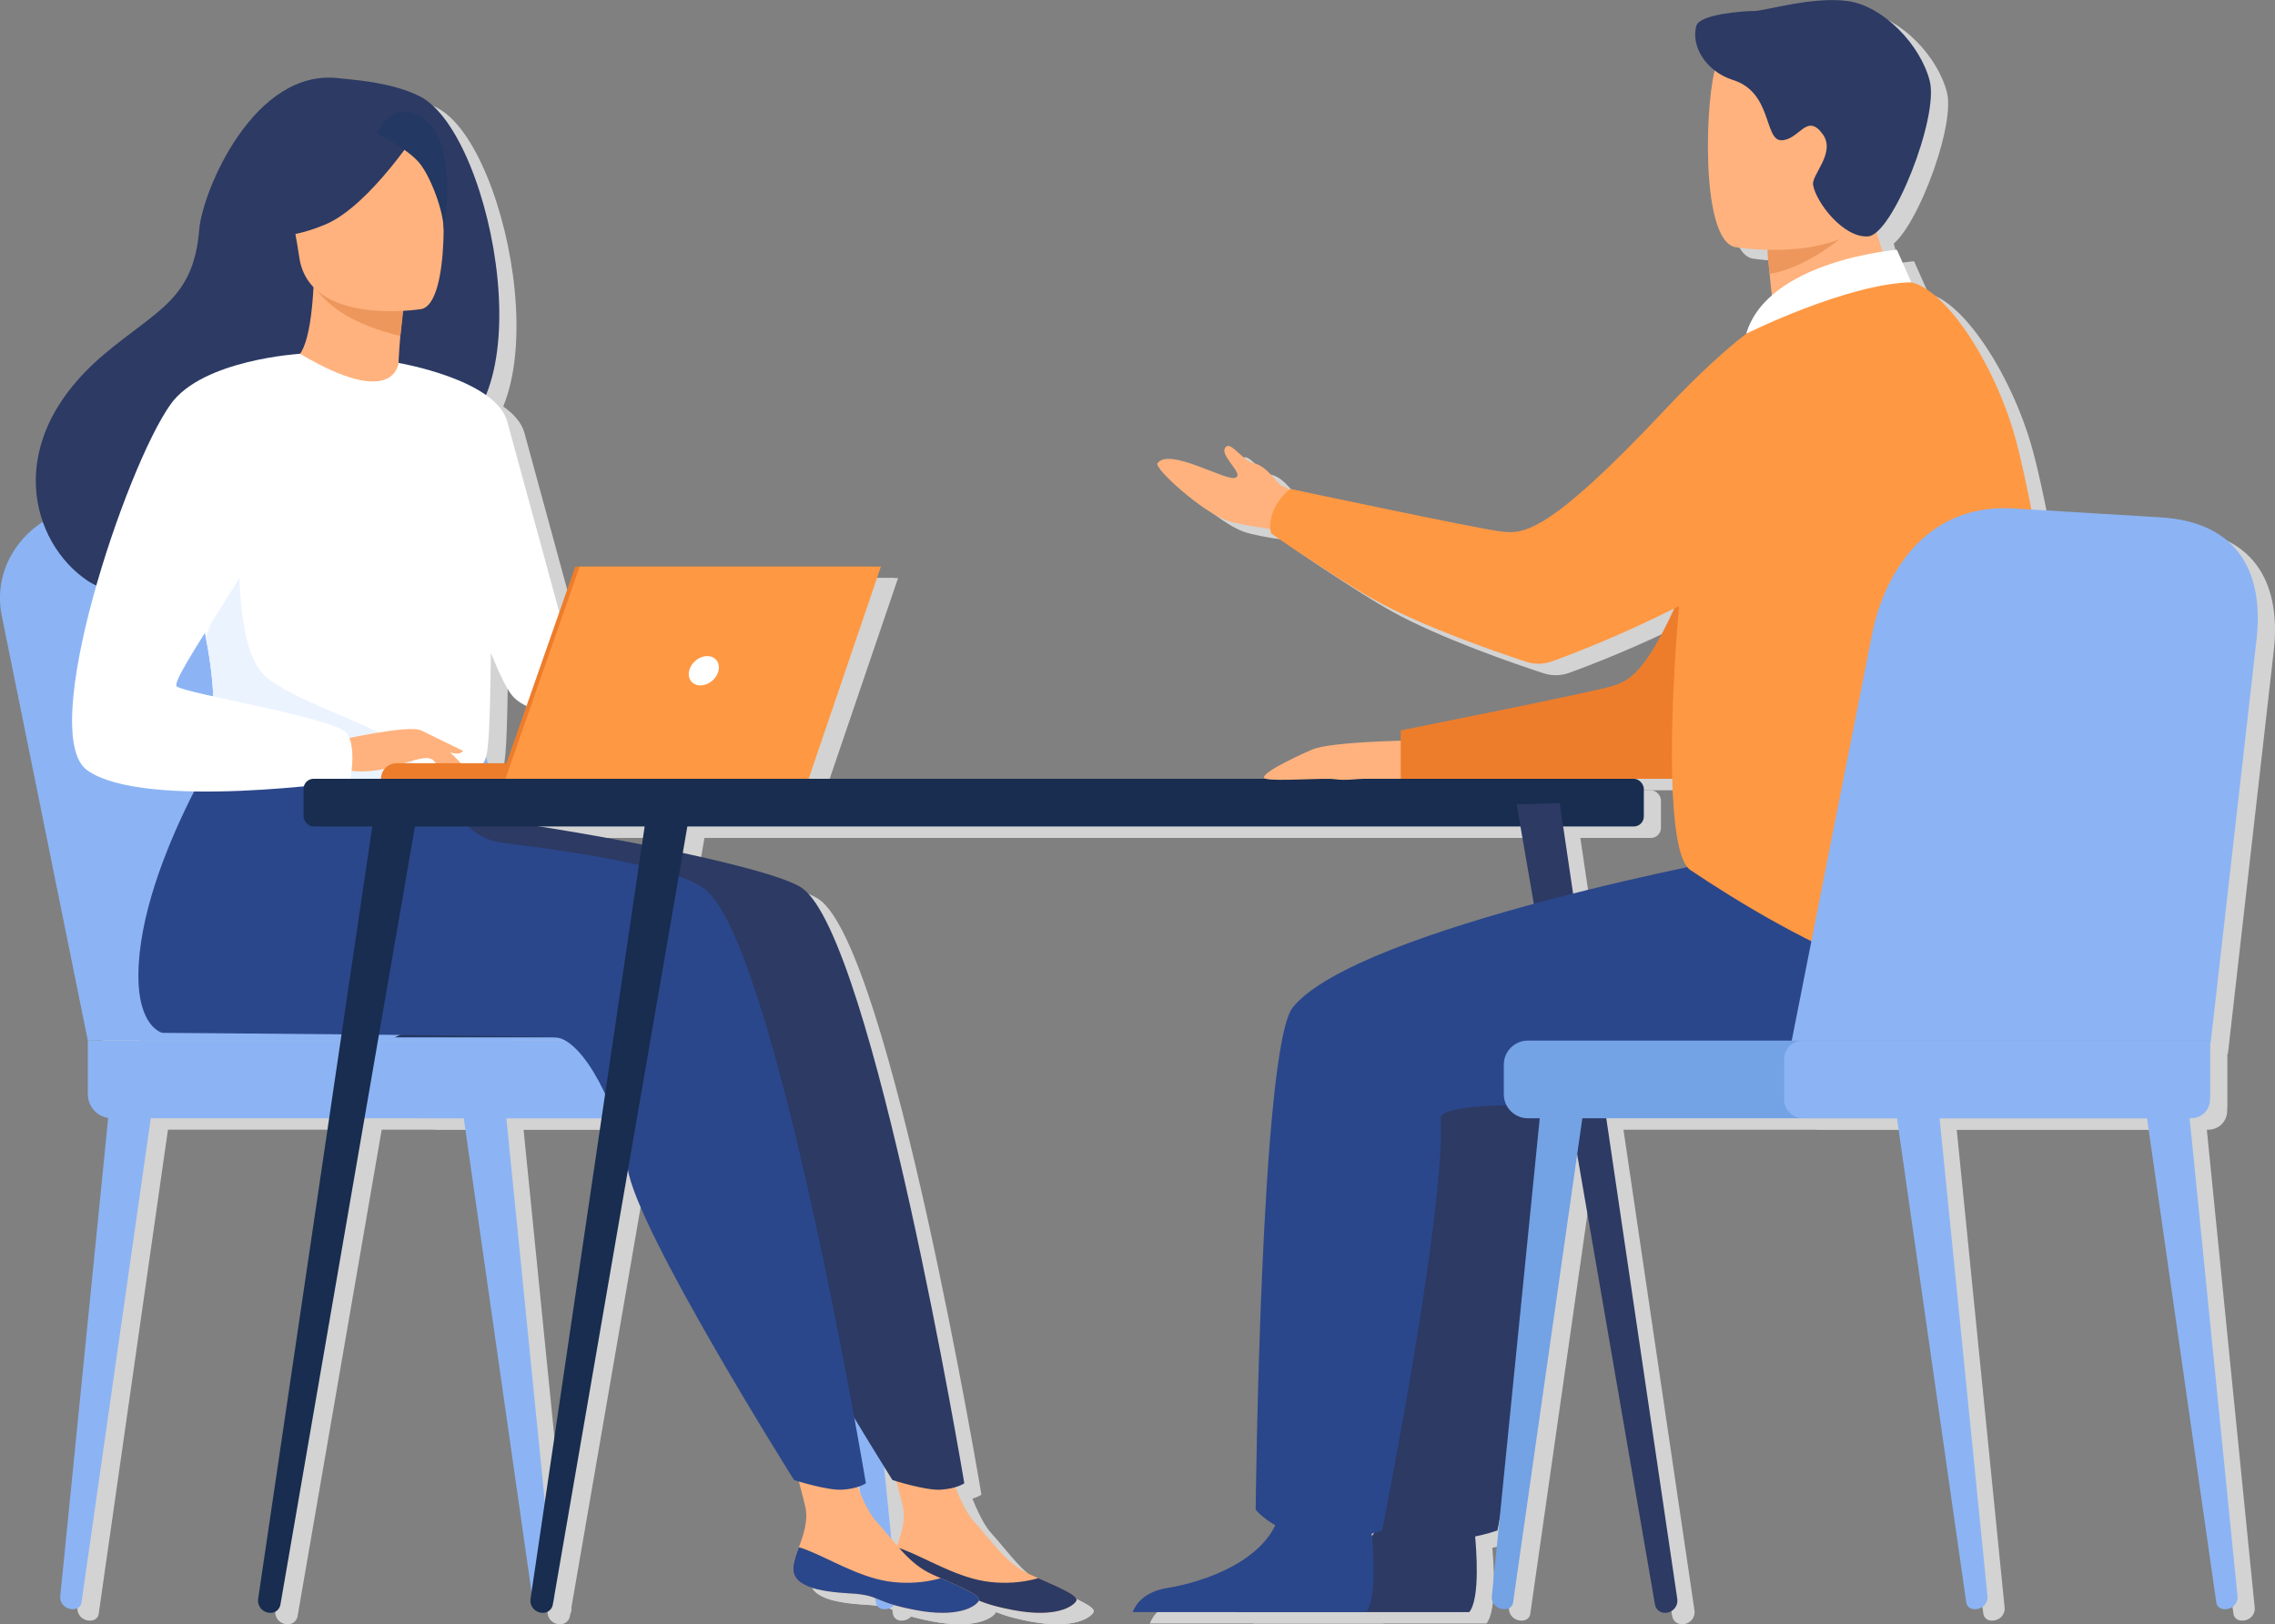
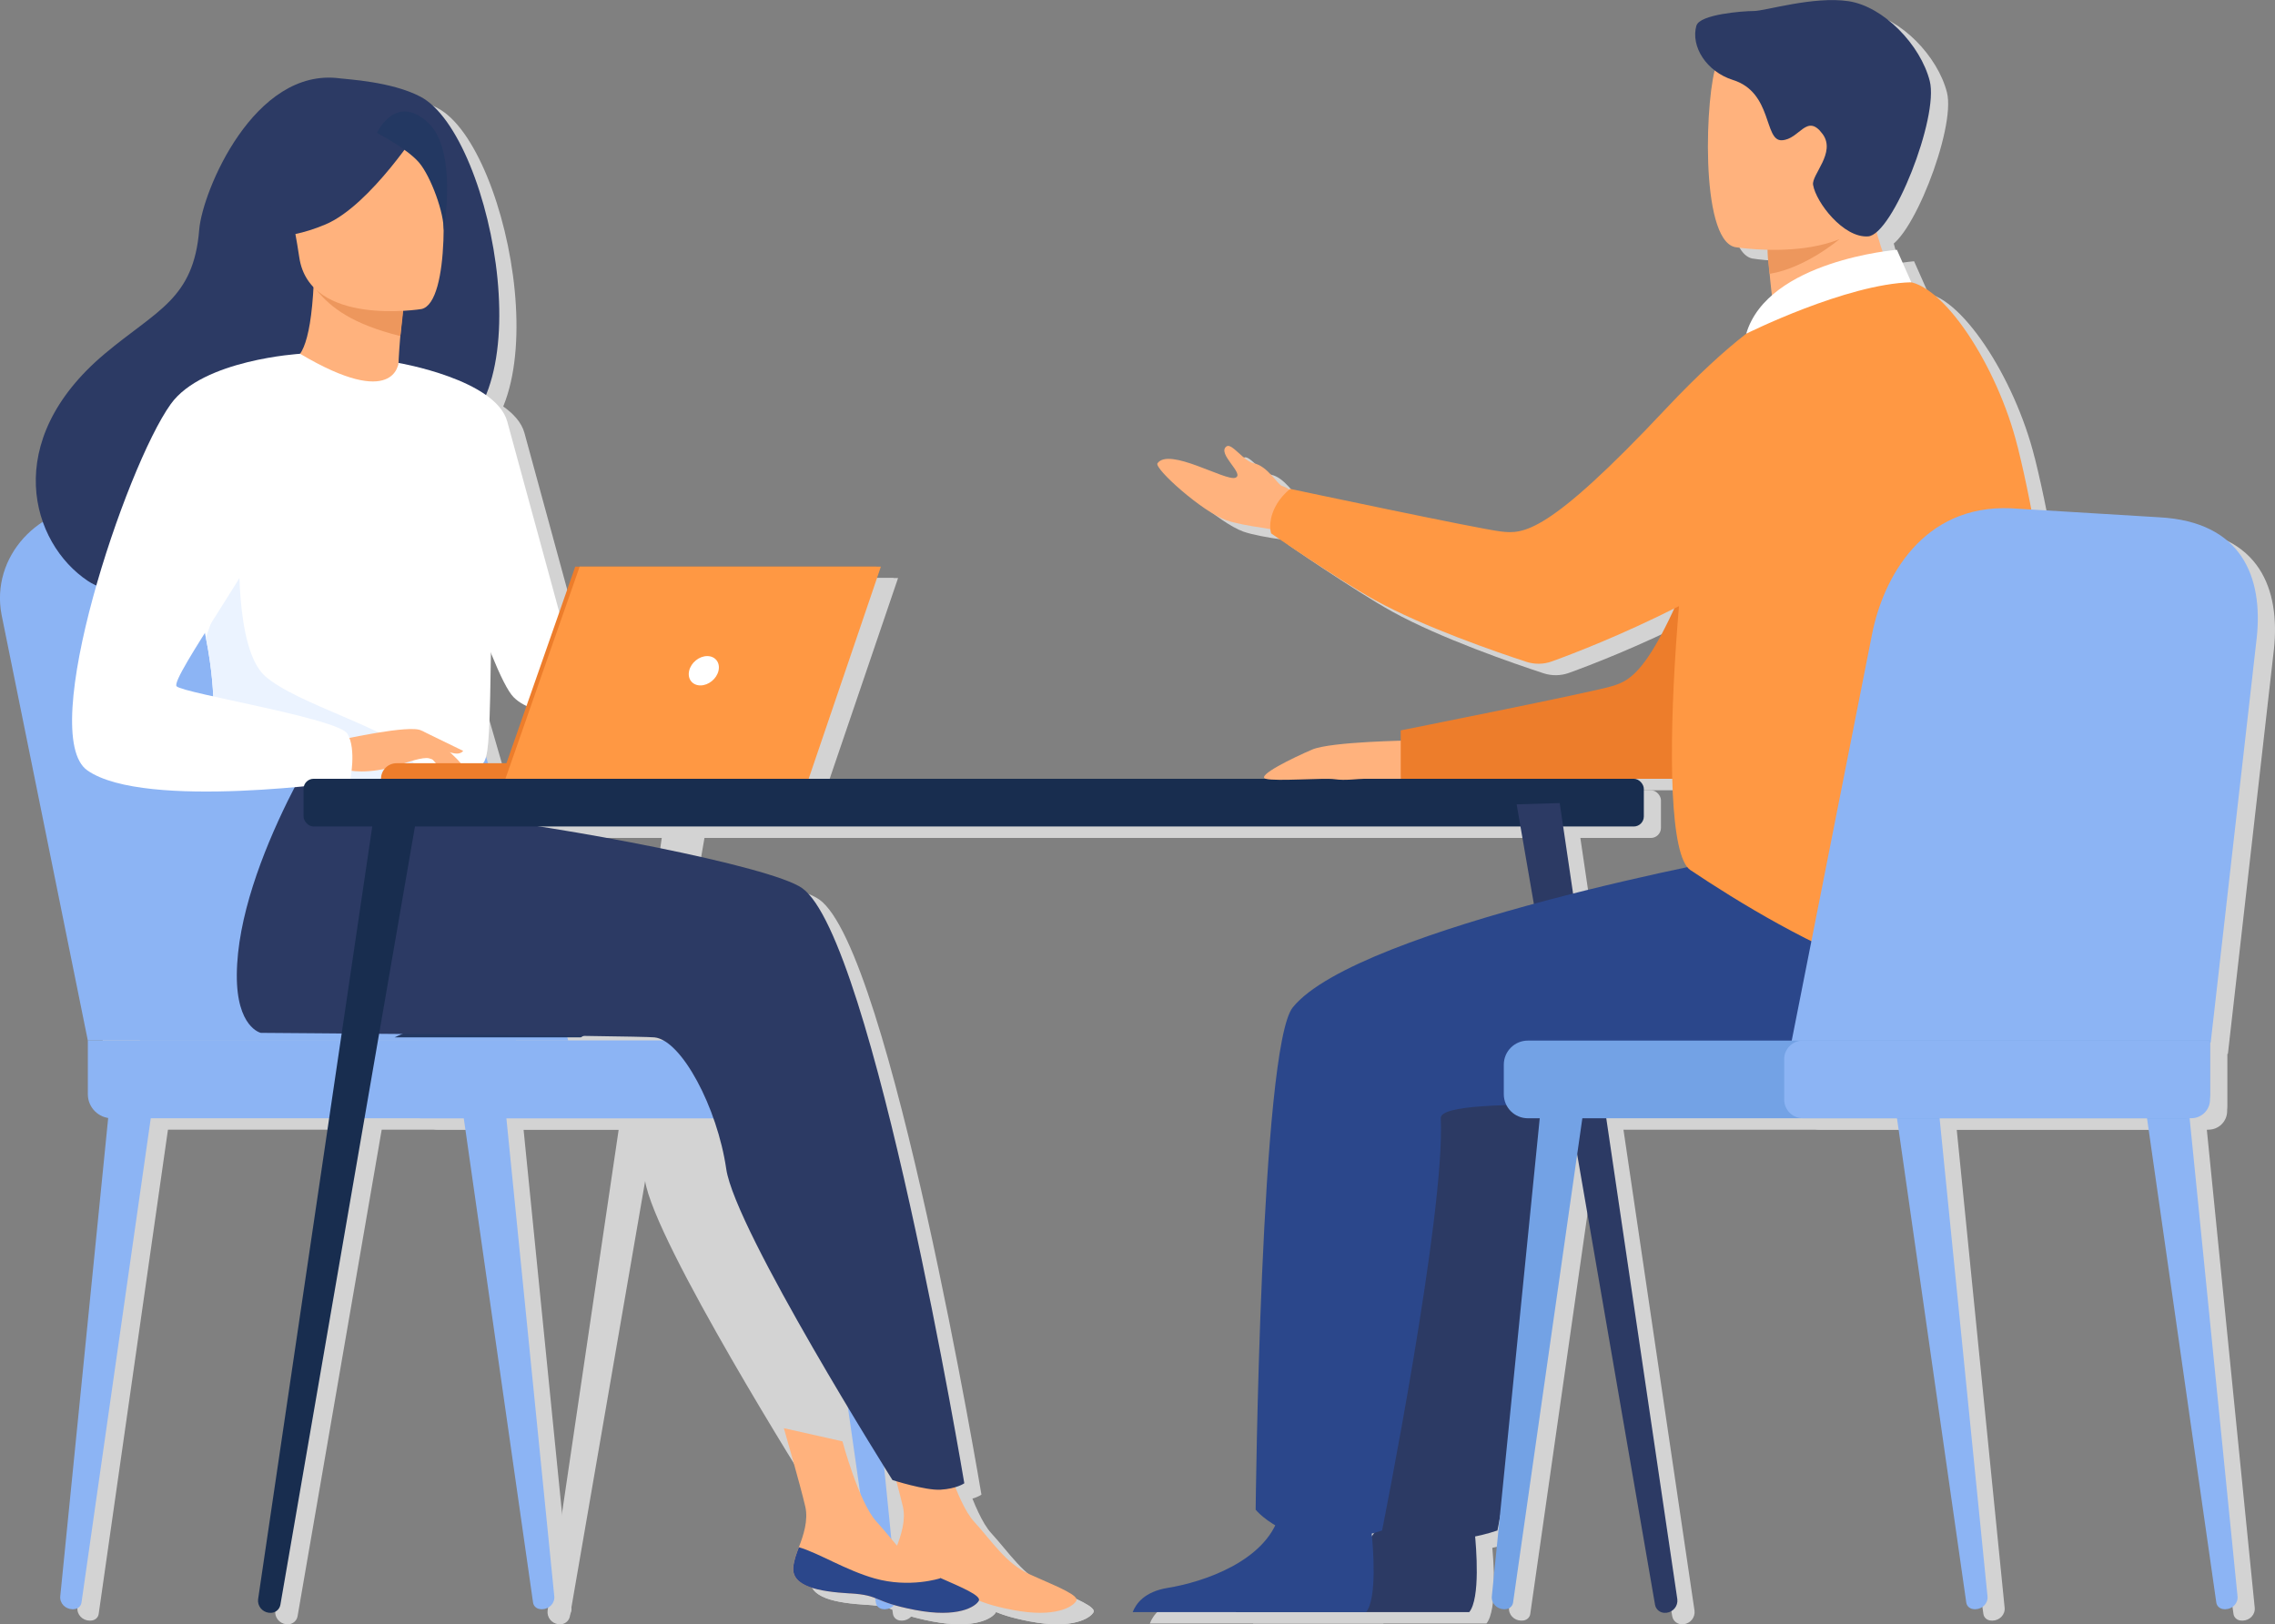
<svg xmlns="http://www.w3.org/2000/svg" id="Layer_2" data-name="Layer 2" viewBox="0 0 361.31 258.02">
  <rect x="0" y="0" width="361.31" height="258.02" fill="#808080" stroke="none" />
  <defs>
    <style>
      .cls-1 {
        fill: #ebf3ff;
      }

      .cls-2 {
        fill: #fff;
      }

      .cls-3 {
        fill: #8cb4f4;
      }

      .cls-4 {
        fill: #73a2e5;
      }

      .cls-5 {
        fill: #ff9843;
      }

      .cls-6 {
        fill: #2c3a64;
      }

      .cls-7 {
        fill: #d3d3d3;
      }

      .cls-8 {
        fill: #ed975d;
      }

      .cls-9 {
        fill: #ed7d2b;
      }

      .cls-10 {
        fill: #ffb27d;
      }

      .cls-11 {
        fill: #233862;
      }

      .cls-12 {
        fill: #2b478b;
      }

      .cls-13 {
        fill: #182d4f;
      }
    </style>
  </defs>
  <g id="Layer_1-2" data-name="Layer 1">
    <g>
      <g>
        <g>
          <path class="cls-7" d="M88.68,257.44h.14c1.16-.02,2.05-.97,1.94-2.06l-7.72-77.06-6.73,.6,11.08,77.47c.09,.61,.64,1.05,1.29,1.04Z" />
          <path class="cls-7" d="M14.38,257.44h-.14c-1.16-.02-2.05-.97-1.94-2.06l7.72-77.06,6.73,.6-11.08,77.47c-.09,.61-.64,1.05-1.29,1.04Z" />
          <path class="cls-7" d="M143.11,257.44h.14c1.16-.02,2.05-.97,1.94-2.06l-7.72-77.06-6.73,.6,11.08,77.47c.09,.61,.64,1.05,1.29,1.04Z" />
          <path class="cls-7" d="M16.68,167.12L2.98,99.48c-1.76-9.16,5.83-17.53,15.68-17.31l26.41,.6c9.11,.21,17.04,6.31,19.57,15.06l20.04,69.28H16.68Z" />
          <path class="cls-7" d="M24.96,167.12L11.27,99.48c-1.76-9.16,5.83-17.53,15.68-17.31l26.41,.6c9.11,.21,17.04,6.31,19.57,15.06l20.04,69.28H24.96Z" />
          <path class="cls-7" d="M20.49,167.12H125c2.11,0,3.82,1.71,3.82,3.82v8.52H20.49c-2.11,0-3.82-1.71-3.82-3.82v-4.7c0-2.11,1.71-3.82,3.82-3.82Z" transform="translate(145.49 346.57) rotate(180)" />
          <rect class="cls-7" x="66.46" y="167.12" width="72.77" height="12.34" rx="3.08" ry="3.08" transform="translate(205.69 346.57) rotate(180)" />
        </g>
        <g>
          <path class="cls-7" d="M107.72,152.96c-5.65,9.84-12.76,13.64-12.76,13.64h-29.58s46.66-21.14,42.35-13.64Z" />
          <g>
            <path class="cls-7" d="M144.2,250.72c-.32,3.1,4,3.91,9,4.21,5.01,.3,3.48,1.31,10.33,2.63,6.85,1.32,9.62-.53,10.13-1.45,.45-.82-2.73-2.14-6.11-3.63-.43-.19-.85-.38-1.28-.57-3.81-1.72-5.92-5.18-8.87-8.4-2.79-3.05-5.38-12.73-5.38-12.73l-9.31-2.09s2.53,8.72,3.4,12.44c.51,2.19-.3,4.62-1.02,6.47-.39,1.01-.78,2.04-.89,3.13Z" />
            <path class="cls-7" d="M153.21,254.93c5.01,.3,3.48,1.31,10.33,2.63,6.85,1.32,9.62-.53,10.13-1.45,.45-.82-2.73-2.14-6.11-3.63l-.05,.06s-4.84,1.59-10.4,.01c-4.53-1.28-8.89-4.04-12.01-4.95-.39,1.01-.78,2.04-.89,3.13-.32,3.1,4,3.91,9,4.21Z" />
            <path class="cls-7" d="M130.1,142.88c-5.01-3.52-38.14-9.79-55.05-11.6l-18.69-16.22s-15.91,23.56-16.03,41.58c-.06,8.4,3.81,9.24,3.81,9.24,0,0,59.91,.44,62.53,.72,4.3,.44,9.97,11.15,11.39,20.9,1.42,9.75,26.4,49.42,26.4,49.42,0,0,5.21,1.67,7.62,1.53,2.59-.15,3.79-1.02,3.79-1.02,0,0-14.48-86.62-25.77-94.55Z" />
            <path class="cls-7" d="M128.71,250.72c-.32,3.1,4,3.91,9,4.21,5.01,.3,3.48,1.31,10.33,2.63,6.85,1.32,9.62-.53,10.13-1.45,.45-.82-2.73-2.14-6.11-3.63-.43-.19-.85-.38-1.28-.57-3.81-1.72-5.92-5.18-8.87-8.4-2.79-3.05-5.38-12.73-5.38-12.73l-9.31-2.09s2.53,8.72,3.4,12.44c.51,2.19-.3,4.62-1.02,6.47-.39,1.01-.78,2.04-.89,3.13Z" />
            <path class="cls-7" d="M137.71,254.93c5.01,.3,3.48,1.31,10.33,2.63,6.85,1.32,9.62-.53,10.13-1.45,.45-.82-2.73-2.14-6.11-3.63l-.05,.06s-4.84,1.59-10.4,.01c-4.53-1.28-8.89-4.04-12.01-4.95-.39,1.01-.78,2.04-.89,3.13-.32,3.1,4,3.91,9,4.21Z" />
            <path class="cls-7" d="M114.47,142.88c-4.35-3.06-17.44-5.42-31.88-7.18-3.99-.49-7.27-3.39-8.25-7.29h0l-33.6-13.35s-15.91,23.56-16.03,41.58c-.06,8.4,3.81,9.24,3.81,9.24,0,0,59.91,.44,62.53,.72,4.3,.44,9.97,11.15,11.39,20.9,1.42,9.75,26.4,49.42,26.4,49.42,0,0,5.21,1.67,7.62,1.53,2.59-.15,3.79-1.02,3.79-1.02,0,0-14.48-86.62-25.77-94.55Z" />
            <path class="cls-7" d="M69.51,17.17c-4.62-2.42-11.64-2.75-12.78-2.91-13.66-1.84-21.88,18.01-22.36,24.03-.89,11.08-6.76,12.78-15.01,19.72-16.55,13.92-11.7,30.1-2.65,36.11,5.43,3.61,15,0,15,0,.14,.09,26.17-14.56,39.01-21.62,19.24-2.74,10.56-49.14-1.21-55.32Z" />
            <path class="cls-7" d="M66.66,65.66c.06,.03-6.07,2.82-10.49,1.36-4.16-1.37-7.83-7.64-7.77-7.65,1.81-.26,3.64-2.04,4.16-12.6l.8,.2,13.45,3.4s-.53,4.26-.75,8.29c-.19,3.38-.15,6.6,.61,7Z" />
            <path class="cls-7" d="M66.8,50.37s0,.88-.5,4.84c-7.61-1.92-10.96-4.44-13.33-7.33l13.83,2.49Z" />
            <path class="cls-7" d="M69.67,50.9s-17.79,2.9-19.42-8.21c-1.63-11.1-5.03-18.21,6.26-20.53,11.29-2.32,14.12,1.59,15.57,5.17,1.45,3.57,2.18,22.53-2.41,23.57Z" />
            <path class="cls-7" d="M69.69,21.7s-8.08,12.75-15.29,15.77c-7.21,3.02-10.75,1.49-10.75,1.49,0,0,3.28-4.97,4.14-11.65,.25-1.97,1.53-3.66,3.38-4.39,5.17-2.07,15.18-5.34,18.53-1.21Z" />
-             <path class="cls-7" d="M62.59,22.94s4.73,2.43,6.68,4.7c1.88,2.2,4.05,8.15,3.9,10.83,0,0,2.34-12.82-2.53-17.23-5.16-4.67-8.05,1.7-8.05,1.7Z" />
-             <path class="cls-7" d="M80.89,92.79c-.54,36.15-.15,28.6-4.1,32.03-.95,.83-3.63,1.32-7.16,1.55-11.09,.74-30.57-1.09-31.32-3.14-2.56-7.09-.75-9.29-2.89-20.14-.22-1.15-.5-2.4-.82-3.76-1.78-7.45-3.51-9.99,2.8-21.97,5.72-10.85,12.45-19.66,12.99-19.34,15.1,8.96,15.62,1.45,15.62,1.45,0,0,15.14,15.69,14.88,33.33Z" />
+             <path class="cls-7" d="M62.59,22.94s4.73,2.43,6.68,4.7c1.88,2.2,4.05,8.15,3.9,10.83,0,0,2.34-12.82-2.53-17.23-5.16-4.67-8.05,1.7-8.05,1.7" />
            <path class="cls-7" d="M66.01,59.46s15.45,2.62,17.28,9.31c1.82,6.69,12.56,46.02,12.56,46.02,0,0-7.9,1.42-11.55-2.23-3.65-3.65-12.7-33.85-12.7-33.85l-5.6-19.24Z" />
            <path class="cls-7" d="M69.63,126.37c-11.09,.74-30.57-1.09-31.32-3.14-2.56-7.09-.75-9.29-2.89-20.14l5.35-15.06s-.88,16.77,4.06,21.18c4.94,4.41,20.25,8.51,22.65,12.2,1.16,1.77,1.92,3.54,2.14,4.97Z" />
-             <path class="cls-7" d="M56.92,119.32s10.94-2.44,12.7-1.46c1.76,.97,6.08,4.51,6.62,5.74,.54,1.23-3.93-.93-5.38-1.32-.94-.25-3.42,.61-4.65,1.02-5.16,1.72-8.33,.84-8.33,.84l-.97-4.8Z" />
            <path class="cls-7" d="M50.39,58.02s-15.48,.9-20.56,8c-7.16,9.98-21.35,52.52-13.22,58.19,9.16,6.39,41.7,1.67,41.7,1.67,0,0,1.08-5.06-.42-7.51-1.51-2.45-25.99-6.4-27.12-7.53-1.13-1.13,14.12-22.03,14.12-25.42s5.5-27.39,5.5-27.39Z" />
            <path class="cls-7" d="M70.16,120.9s2.29,2.96,3.04,3.31c.75,.35,1.24,.26,1.24,.26l-1.54-2.78-2.74-.79Z" />
            <path class="cls-7" d="M69.63,117.86l6.66,3.24s-.28,.46-1.1,.43c-.82-.04-2.89-.79-2.89-.79l-2.67-2.87Z" />
          </g>
        </g>
        <g>
          <path class="cls-7" d="M94.17,125.53h-30.94c0-1.36,1.1-2.47,2.47-2.47h28.48v2.47Z" />
          <polygon class="cls-7" points="94.08 91.82 141.92 91.82 130.45 125.53 82.3 125.53 94.08 91.82" />
          <polygon class="cls-7" points="142.63 91.82 131.15 125.53 83 125.53 94.79 91.82 142.63 91.82" />
          <path class="cls-7" d="M116.84,108.36c-.3,1.29-1.58,2.33-2.87,2.33s-2.09-1.04-1.79-2.33c.3-1.29,1.58-2.33,2.87-2.33s2.09,1.04,1.79,2.33Z" />
        </g>
        <g>
          <rect class="cls-7" x="50.93" y="125.53" width="212.86" height="7.58" rx="1.6" ry="1.6" />
          <path class="cls-7" d="M267.33,258.01h.09c1.07-.14,1.83-1.1,1.7-2.15l-18.68-126.47-6.84,.2,21.98,127.15c.14,.81,.91,1.38,1.75,1.27Z" />
          <path class="cls-7" d="M45.51,258.01h-.09c-1.07-.14-1.83-1.1-1.7-2.15l18.68-126.47,6.84,.2-21.98,127.15c-.14,.81-.91,1.38-1.75,1.27Z" />
          <path class="cls-7" d="M88.76,258.01h-.09c-1.07-.14-1.83-1.1-1.7-2.15l18.68-126.47,6.84,.2-21.98,127.15c-.14,.81-.91,1.38-1.75,1.27Z" />
        </g>
        <g>
          <path class="cls-7" d="M198.99,257.9h37.08c1.78-2.18,1.13-10.21,.86-12.83-.06-.53-.09-.84-.09-.84,0,0-12.66-10.13-14.4-2.37-.05,.24-.12,.48-.19,.72-2.19,7.25-12.02,10.55-17.69,11.47-3.69,.6-5.05,2.52-5.56,3.85Z" />
          <path class="cls-7" d="M300.15,137.43c-1.34,0-63.51,11.67-73.79,24.4-5.14,6.36-5.9,79.8-5.9,79.8,0,0,6.36,7.88,20.08,3.3,0,0,10.06-50.25,9.32-65.49-.21-4.21,42.48-.61,50.29-2.63,7.81-2.02,26.9-19.02,22.69-27.3-4.21-8.28-22.69-12.09-22.69-12.09Z" />
          <path class="cls-7" d="M226.63,119.45s-12.54,.17-15.51,1.44c-2.97,1.27-8.98,4.19-7.37,4.64,1.61,.45,9.29-.18,10.95,.07,1.66,.25,3.71-.07,4.72-.07,1.02,0,5.76,0,5.76,0l1.44-6.08Z" />
          <path class="cls-7" d="M211.97,89.35s-4.28-3.06-8.43-3.65c-2.37-.34-4.67-.76-6.06-1.25-3.83-1.35-11.5-8.24-10.92-9.05,1.86-2.59,10.81,2.89,12.37,2.3,1.56-.59-3-3.83-1.41-4.98,.83-.6,2.77,2.39,4.35,2.69,2.15,.41,3.82,3.44,4.47,3.59,1.26,.31,6.76,4.4,6.76,4.4l-1.13,5.93Z" />
          <path class="cls-7" d="M293.96,53.68s-9.55,2.96-18.95,28.86c-9.41,25.9-12.98,27.3-16.4,28.31-3.42,1.02-33.43,6.99-33.43,6.99v7.69h46.24s17.34-16.49,22.54-27.6c5.2-11.1,0-44.25,0-44.25Z" />
          <path class="cls-7" d="M182.6,257.9h37.08c1.78-2.18,1.13-10.21,.86-12.83-.06-.53-.09-.84-.09-.84,0,0-12.66-10.13-14.4-2.37-.05,.24-.12,.48-.19,.72-2.19,7.25-12.02,10.55-17.69,11.47-3.69,.6-5.05,2.52-5.56,3.85Z" />
          <path class="cls-7" d="M281.83,137.43c-1.34,0-63.51,11.67-73.79,24.4-5.14,6.36-5.9,79.8-5.9,79.8,0,0,6.36,7.88,20.08,3.3,0,0,10.06-50.25,9.32-65.49-.21-4.21,42.48-.61,50.29-2.63,7.81-2.02,26.9-19.02,22.69-27.3-4.21-8.28-22.69-12.09-22.69-12.09Z" />
          <path class="cls-7" d="M285.72,61.88c4.47-.37,9.16-1.56,13.21-2.88,5.07-1.64,9.15-4.05,6.52-8.68-2.43-4.27-6.35-13.8-6.09-21.7l-9.43,7.6-6.4,5.16s.03,3.04,.73,8.37c.13,.97,.28,2.02,.45,3.14,.14,.91-.27,1.81-1.05,2.29-.05,.03-.1,.06-.14,.09-3.18,2-1.55,6.9,2.2,6.6Z" />
          <path class="cls-7" d="M283.54,40.13s-.33,1.1,.24,5.18c5.71-.93,11.05-5.48,11.05-5.48-2.91-.8-3.96-3.94-6.13-3.65l-5.15,3.95Z" />
          <path class="cls-7" d="M278.26,41.06s21.96,3.65,24.02-10.06c2.06-13.71,6.28-22.47-7.65-25.38-13.93-2.91-17.45,1.91-19.25,6.32-1.8,4.41-2.78,27.82,2.88,29.12Z" />
          <path class="cls-7" d="M272.15,5.87c-.94,3.3,1.58,7.32,5.82,8.65,6.29,1.97,4.9,9.68,7.73,9.57,2.83-.1,3.97-4.43,6.5-.98,2.16,2.95-1.79,6.45-1.52,8.07,.47,2.78,4.82,8.46,8.74,8.18,3.92-.29,11.26-18.92,9.79-24.68-1.47-5.76-7.34-11.84-12.89-12.68-5.55-.84-13.27,1.56-15.05,1.56s-8.6,.53-9.11,2.32Z" />
          <path class="cls-7" d="M323.14,72.7c-3.17-12.77-11.95-26.18-17.88-26.17-10.11,.02-24.64,2.69-30.5,17.16-4.32,10.66-10.08,71.97-3.57,76.33,14.89,9.97,49.4,30.32,55.54,9.57,5.62-19.01,1.93-54.72-3.58-76.89Z" />
          <path class="cls-7" d="M298.59,59.99c-2.88-7.5-12.18-10.09-18.53-5.16-3.43,2.67-7.63,6.47-12.71,11.87-18.86,20.09-22.7,19.96-26.24,19.55-3.54-.41-33.47-6.77-33.47-6.77,0,0-1.53,1.13-2.43,2.96-1.2,2.44-.6,4.1-.6,4.1-1.17-.76,10.61,7.36,16.47,10.6,7.74,4.28,19.42,8.29,24.06,9.81,1.32,.43,2.74,.41,4.04-.06,6.9-2.49,30.07-11.55,48.93-27.27,4.97-4.14,3.14-12.68,.47-19.63Z" />
          <path class="cls-7" d="M306.28,46.66l-2.29-5.16s-20.48,1.67-23.93,13.33c0,0,15.88-7.92,26.21-8.17Z" />
        </g>
        <g>
          <path class="cls-7" d="M356.01,257.44h.14c1.16-.02,2.05-.97,1.94-2.06l-7.72-77.06-6.73,.6,11.08,77.47c.09,.61,.64,1.05,1.29,1.04Z" />
          <path class="cls-7" d="M316.29,257.44h.14c1.16-.02,2.05-.97,1.94-2.06l-7.72-77.06-6.73,.6,11.08,77.47c.09,.61,.64,1.05,1.29,1.04Z" />
          <path class="cls-7" d="M241.74,257.44h-.14c-1.16-.02-2.05-.97-1.94-2.06l7.72-77.06,6.73,.6-11.08,77.47c-.09,.61-.64,1.05-1.29,1.04Z" />
          <path class="cls-7" d="M353.83,167.41l7.32-64.36c.96-9.28-2.14-18.36-15.53-19.06l-23.55-1.43c-13.96-.58-20.26,11.04-22.02,19.98l-13.98,70.75,67.75-5.88Z" />
          <path class="cls-7" d="M245.39,167.12h108.32v8.52c0,2.11-1.71,3.82-3.82,3.82h-104.51c-2.11,0-3.82-1.71-3.82-3.82v-4.7c0-2.11,1.71-3.82,3.82-3.82Z" />
          <path class="cls-7" d="M289.04,167.12h64.67v9.37c0,1.64-1.33,2.96-2.96,2.96h-61.71c-1.64,0-2.96-1.33-2.96-2.96v-6.41c0-1.64,1.33-2.96,2.96-2.96Z" />
        </g>
      </g>
      <g>
        <g>
          <path class="cls-3" d="M85.95,255.63h.14c1.16-.02,2.05-.97,1.94-2.06l-7.72-77.06-6.73,.6,11.08,77.47c.09,.61,.64,1.05,1.29,1.04Z" />
          <path class="cls-3" d="M11.65,255.63h-.14c-1.16-.02-2.05-.97-1.94-2.06l7.72-77.06,6.73,.6-11.08,77.47c-.09,.61-.64,1.05-1.29,1.04Z" />
          <path class="cls-3" d="M140.39,255.63h.14c1.16-.02,2.05-.97,1.94-2.06l-7.72-77.06-6.73,.6,11.08,77.47c.09,.61,.64,1.05,1.29,1.04Z" />
          <path class="cls-3" d="M13.95,165.3L.25,97.66c-1.76-9.16,5.83-17.53,15.68-17.31l26.41,.6c9.11,.21,17.04,6.31,19.57,15.06l20.04,69.28H13.95Z" />
          <path class="cls-3" d="M22.24,165.3L8.54,97.66c-1.76-9.16,5.83-17.53,15.68-17.31l26.41,.6c9.11,.21,17.04,6.31,19.57,15.06l20.04,69.28H22.24Z" />
          <path class="cls-3" d="M17.77,165.3H122.27c2.11,0,3.82,1.71,3.82,3.82v8.52H17.77c-2.11,0-3.82-1.71-3.82-3.82v-4.7c0-2.11,1.71-3.82,3.82-3.82Z" transform="translate(140.04 342.94) rotate(180)" />
          <rect class="cls-3" x="63.73" y="165.3" width="72.77" height="12.34" rx="3.08" ry="3.08" transform="translate(200.24 342.94) rotate(180)" />
        </g>
        <g>
          <path class="cls-11" d="M104.99,151.15c-5.65,9.84-12.76,13.64-12.76,13.64h-29.58s46.66-21.14,42.35-13.64Z" />
          <g>
            <path class="cls-10" d="M141.48,248.9c-.32,3.1,4,3.91,9,4.21,5.01,.3,3.48,1.31,10.33,2.63,6.85,1.32,9.62-.53,10.13-1.45,.45-.82-2.73-2.14-6.11-3.63-.43-.19-.85-.38-1.28-.57-3.81-1.72-5.92-5.18-8.87-8.4-2.79-3.05-5.38-12.73-5.38-12.73l-9.31-2.09s2.53,8.72,3.4,12.44c.51,2.19-.3,4.62-1.02,6.47-.39,1.01-.78,2.04-.89,3.13Z" />
-             <path class="cls-6" d="M150.48,253.11c5.01,.3,3.48,1.31,10.33,2.63,6.85,1.32,9.62-.53,10.13-1.45,.45-.82-2.73-2.14-6.11-3.63l-.05,.06s-4.84,1.59-10.4,.01c-4.53-1.28-8.89-4.04-12.01-4.95-.39,1.01-.78,2.04-.89,3.13-.32,3.1,4,3.91,9,4.21Z" />
            <path class="cls-6" d="M127.38,141.07c-5.01-3.52-38.14-9.79-55.05-11.6l-18.69-16.22s-15.91,23.56-16.03,41.58c-.06,8.4,3.81,9.24,3.81,9.24,0,0,59.91,.44,62.53,.72,4.3,.44,9.97,11.15,11.39,20.9,1.42,9.75,26.4,49.42,26.4,49.42,0,0,5.21,1.67,7.62,1.53,2.59-.15,3.79-1.02,3.79-1.02,0,0-14.48-86.62-25.77-94.55Z" />
            <path class="cls-10" d="M125.98,248.9c-.32,3.1,4,3.91,9,4.21,5.01,.3,3.48,1.31,10.33,2.63,6.85,1.32,9.62-.53,10.13-1.45,.45-.82-2.73-2.14-6.11-3.63-.43-.19-.85-.38-1.28-.57-3.81-1.72-5.92-5.18-8.87-8.4-2.79-3.05-5.38-12.73-5.38-12.73l-9.31-2.09s2.53,8.72,3.4,12.44c.51,2.19-.3,4.62-1.02,6.47-.39,1.01-.78,2.04-.89,3.13Z" />
            <path class="cls-12" d="M134.99,253.11c5.01,.3,3.48,1.31,10.33,2.63,6.85,1.32,9.62-.53,10.13-1.45,.45-.82-2.73-2.14-6.11-3.63l-.05,.06s-4.84,1.59-10.4,.01c-4.53-1.28-8.89-4.04-12.01-4.95-.39,1.01-.78,2.04-.89,3.13-.32,3.1,4,3.91,9,4.21Z" />
-             <path class="cls-12" d="M111.74,141.07c-4.35-3.06-17.44-5.42-31.88-7.18-3.99-.49-7.27-3.39-8.25-7.29h0l-33.6-13.35s-15.91,23.56-16.03,41.58c-.06,8.4,3.81,9.24,3.81,9.24,0,0,59.91,.44,62.53,.72,4.3,.44,9.97,11.15,11.39,20.9,1.42,9.75,26.4,49.42,26.4,49.42,0,0,5.21,1.67,7.62,1.53,2.59-.15,3.79-1.02,3.79-1.02,0,0-14.48-86.62-25.77-94.55Z" />
            <path class="cls-6" d="M66.78,15.36c-4.62-2.42-11.64-2.75-12.78-2.91-13.66-1.84-21.88,18.01-22.36,24.03-.89,11.08-6.76,12.78-15.01,19.72C.07,70.11,4.93,86.29,13.98,92.3c5.43,3.61,15,0,15,0,.14,.09,26.17-14.56,39.01-21.62,19.24-2.74,10.56-49.14-1.21-55.32Z" />
            <path class="cls-10" d="M63.93,63.85c.06,.03-6.07,2.82-10.49,1.36-4.16-1.37-7.83-7.64-7.77-7.65,1.81-.26,3.64-2.04,4.16-12.6l.8,.2,13.45,3.4s-.53,4.26-.75,8.29c-.19,3.38-.15,6.6,.61,7Z" />
            <path class="cls-8" d="M64.08,48.55s0,.88-.5,4.84c-7.61-1.92-10.96-4.44-13.33-7.33l13.83,2.49Z" />
            <path class="cls-10" d="M66.95,49.09s-17.79,2.9-19.42-8.21c-1.63-11.1-5.03-18.21,6.26-20.53,11.29-2.32,14.12,1.59,15.57,5.17,1.45,3.57,2.18,22.53-2.41,23.57Z" />
            <path class="cls-6" d="M66.96,19.89s-8.08,12.75-15.29,15.77c-7.21,3.02-10.75,1.49-10.75,1.49,0,0,3.28-4.97,4.14-11.65,.25-1.97,1.53-3.66,3.38-4.39,5.17-2.07,15.18-5.34,18.53-1.21Z" />
            <path class="cls-11" d="M59.87,21.12s4.73,2.43,6.68,4.7c1.88,2.2,4.05,8.15,3.9,10.83,0,0,2.34-12.82-2.53-17.23-5.16-4.67-8.05,1.7-8.05,1.7Z" />
            <path class="cls-2" d="M78.16,90.97c-.54,36.15-.15,28.6-4.1,32.03-.95,.83-3.63,1.32-7.16,1.55-11.09,.74-30.57-1.09-31.32-3.14-2.56-7.09-.75-9.29-2.89-20.14-.22-1.15-.5-2.4-.82-3.76-1.78-7.45-3.51-9.99,2.8-21.97,5.72-10.85,12.45-19.66,12.99-19.34,15.1,8.96,15.62,1.45,15.62,1.45,0,0,15.14,15.69,14.88,33.33Z" />
            <path class="cls-2" d="M63.28,57.65s15.45,2.62,17.28,9.31c1.82,6.69,12.56,46.02,12.56,46.02,0,0-7.9,1.42-11.55-2.23-3.65-3.65-12.7-33.85-12.7-33.85l-5.6-19.24Z" />
            <path class="cls-1" d="M66.9,124.56c-11.09,.74-30.57-1.09-31.32-3.14-2.56-7.09-.75-9.29-2.89-20.14l5.35-15.06s-.88,16.77,4.06,21.18c4.94,4.41,20.25,8.51,22.65,12.2,1.16,1.77,1.92,3.54,2.14,4.97Z" />
            <path class="cls-10" d="M54.2,117.5s10.94-2.44,12.7-1.46c1.76,.97,6.08,4.51,6.62,5.74,.54,1.23-3.93-.93-5.38-1.32-.94-.25-3.42,.61-4.65,1.02-5.16,1.72-8.33,.84-8.33,.84l-.97-4.8Z" />
            <path class="cls-2" d="M47.67,56.2s-15.48,.9-20.56,8c-7.16,9.98-21.35,52.52-13.22,58.19,9.16,6.39,41.7,1.67,41.7,1.67,0,0,1.08-5.06-.42-7.51-1.51-2.45-25.99-6.4-27.12-7.53-1.13-1.13,14.12-22.03,14.12-25.42s5.5-27.39,5.5-27.39Z" />
            <path class="cls-10" d="M67.43,119.08s2.29,2.96,3.04,3.31c.75,.35,1.24,.26,1.24,.26l-1.54-2.78-2.74-.79Z" />
            <path class="cls-10" d="M66.9,116.04l6.66,3.24s-.28,.46-1.1,.43c-.82-.04-2.89-.79-2.89-.79l-2.67-2.87Z" />
          </g>
        </g>
        <g>
          <path class="cls-9" d="M91.45,123.71h-30.94c0-1.36,1.1-2.47,2.47-2.47h28.48v2.47Z" />
          <polygon class="cls-9" points="91.36 90.01 139.2 90.01 127.72 123.71 79.57 123.71 91.36 90.01" />
          <polygon class="cls-5" points="139.9 90.01 128.43 123.71 80.27 123.71 92.06 90.01 139.9 90.01" />
          <path class="cls-2" d="M114.11,106.55c-.3,1.29-1.58,2.33-2.87,2.33s-2.09-1.04-1.79-2.33c.3-1.29,1.58-2.33,2.87-2.33s2.09,1.04,1.79,2.33Z" />
        </g>
        <g>
          <rect class="cls-13" x="48.21" y="123.71" width="212.86" height="7.58" rx="1.6" ry="1.6" />
          <path class="cls-6" d="M264.6,256.19h.09c1.07-.14,1.83-1.1,1.7-2.15l-18.68-126.47-6.84,.2,21.98,127.15c.14,.81,.91,1.38,1.75,1.27Z" />
          <path class="cls-13" d="M42.78,256.19h-.09c-1.07-.14-1.83-1.1-1.7-2.15l18.68-126.47,6.84,.2-21.98,127.15c-.14,.81-.91,1.38-1.75,1.27Z" />
-           <path class="cls-13" d="M86.04,256.19h-.09c-1.07-.14-1.83-1.1-1.7-2.15l18.68-126.47,6.84,.2-21.98,127.15c-.14,.81-.91,1.38-1.75,1.27Z" />
        </g>
        <g>
          <path class="cls-6" d="M196.26,256.09h37.08c1.78-2.18,1.13-10.21,.86-12.83-.06-.53-.09-.84-.09-.84,0,0-12.66-10.13-14.4-2.37-.05,.24-.12,.48-.19,.72-2.19,7.25-12.02,10.55-17.69,11.47-3.69,.6-5.05,2.52-5.56,3.85Z" />
          <path class="cls-6" d="M297.43,135.62c-1.34,0-63.51,11.67-73.79,24.4-5.14,6.36-5.9,79.8-5.9,79.8,0,0,6.36,7.88,20.08,3.3,0,0,10.06-50.25,9.32-65.49-.21-4.21,42.48-.61,50.29-2.63,7.81-2.02,26.9-19.02,22.69-27.3-4.21-8.28-22.69-12.09-22.69-12.09Z" />
          <path class="cls-10" d="M223.9,117.63s-12.54,.17-15.51,1.44c-2.97,1.27-8.98,4.19-7.37,4.64,1.61,.45,9.29-.18,10.95,.07,1.66,.25,3.71-.07,4.72-.07,1.02,0,5.76,0,5.76,0l1.44-6.08Z" />
          <path class="cls-10" d="M209.24,87.54s-4.28-3.06-8.43-3.65c-2.37-.34-4.67-.76-6.06-1.25-3.83-1.35-11.5-8.24-10.92-9.05,1.86-2.59,10.81,2.89,12.37,2.3,1.56-.59-3-3.83-1.41-4.98,.83-.6,2.77,2.39,4.35,2.69,2.15,.41,3.82,3.44,4.47,3.59,1.26,.31,6.76,4.4,6.76,4.4l-1.13,5.93Z" />
          <path class="cls-9" d="M291.24,51.86s-9.55,2.96-18.95,28.86c-9.41,25.9-12.98,27.3-16.4,28.31-3.42,1.02-33.43,6.99-33.43,6.99v7.69h46.24s17.34-16.49,22.54-27.6c5.2-11.1,0-44.25,0-44.25Z" />
          <path class="cls-12" d="M179.88,256.09h37.08c1.78-2.18,1.13-10.21,.86-12.83-.06-.53-.09-.84-.09-.84,0,0-12.66-10.13-14.4-2.37-.05,.24-.12,.48-.19,.72-2.19,7.25-12.02,10.55-17.69,11.47-3.69,.6-5.05,2.52-5.56,3.85Z" />
          <path class="cls-12" d="M279.11,135.62c-1.34,0-63.51,11.67-73.79,24.4-5.14,6.36-5.9,79.8-5.9,79.8,0,0,6.36,7.88,20.08,3.3,0,0,10.06-50.25,9.32-65.49-.21-4.21,42.48-.61,50.29-2.63,7.81-2.02,26.9-19.02,22.69-27.3-4.21-8.28-22.69-12.09-22.69-12.09Z" />
          <path class="cls-10" d="M283,60.07c4.47-.37,9.16-1.56,13.21-2.88,5.07-1.64,9.15-4.05,6.52-8.68-2.43-4.27-6.35-13.8-6.09-21.7l-9.43,7.6-6.4,5.16s.03,3.04,.73,8.37c.13,.97,.28,2.02,.45,3.14,.14,.91-.27,1.81-1.05,2.29-.05,.03-.1,.06-.14,.09-3.18,2-1.55,6.9,2.2,6.6Z" />
          <path class="cls-8" d="M280.81,38.32s-.33,1.1,.24,5.18c5.71-.93,11.05-5.48,11.05-5.48-2.91-.8-3.96-3.94-6.13-3.65l-5.15,3.95Z" />
          <path class="cls-10" d="M275.53,39.25s21.96,3.65,24.02-10.06c2.06-13.71,6.28-22.47-7.65-25.38-13.93-2.91-17.45,1.91-19.25,6.32-1.8,4.41-2.78,27.82,2.88,29.12Z" />
          <path class="cls-6" d="M269.42,4.06c-.94,3.3,1.58,7.32,5.82,8.65,6.29,1.97,4.9,9.68,7.73,9.57,2.83-.1,3.97-4.43,6.5-.98,2.16,2.95-1.79,6.45-1.52,8.07,.47,2.78,4.82,8.46,8.74,8.18,3.92-.29,11.26-18.92,9.79-24.68-1.47-5.76-7.34-11.84-12.89-12.68-5.55-.84-13.27,1.56-15.05,1.56s-8.6,.53-9.11,2.32Z" />
          <path class="cls-5" d="M320.41,70.89c-3.17-12.77-11.95-26.18-17.88-26.17-10.11,.02-24.64,2.69-30.5,17.16-4.32,10.66-10.08,71.97-3.57,76.33,14.89,9.97,49.4,30.32,55.54,9.57,5.62-19.01,1.93-54.72-3.58-76.89Z" />
          <path class="cls-5" d="M295.86,58.17c-2.88-7.5-12.18-10.09-18.53-5.16-3.43,2.67-7.63,6.47-12.71,11.87-18.86,20.09-22.7,19.96-26.24,19.55-3.54-.41-33.47-6.77-33.47-6.77,0,0-1.53,1.13-2.43,2.96-1.2,2.44-.6,4.1-.6,4.1-1.17-.76,10.61,7.36,16.47,10.6,7.74,4.28,19.42,8.29,24.06,9.81,1.32,.43,2.74,.41,4.04-.06,6.9-2.49,30.07-11.55,48.93-27.27,4.97-4.14,3.14-12.68,.47-19.63Z" />
          <path class="cls-2" d="M303.55,44.84l-2.29-5.16s-20.48,1.67-23.93,13.33c0,0,15.88-7.92,26.21-8.17Z" />
        </g>
        <g>
          <path class="cls-3" d="M353.28,255.63h.14c1.16-.02,2.05-.97,1.94-2.06l-7.72-77.06-6.73,.6,11.08,77.47c.09,.61,.64,1.05,1.29,1.04Z" />
          <path class="cls-3" d="M313.57,255.63h.14c1.16-.02,2.05-.97,1.94-2.06l-7.72-77.06-6.73,.6,11.08,77.47c.09,.61,.64,1.05,1.29,1.04Z" />
          <path class="cls-4" d="M239.01,255.63h-.14c-1.16-.02-2.05-.97-1.94-2.06l7.72-77.06,6.73,.6-11.08,77.47c-.09,.61-.64,1.05-1.29,1.04Z" />
          <path class="cls-3" d="M351.1,165.59l7.32-64.36c.96-9.28-2.14-18.36-15.53-19.06l-23.55-1.43c-13.96-.58-20.26,11.04-22.02,19.98l-13.98,70.75,67.75-5.88Z" />
          <path class="cls-4" d="M242.66,165.3h108.32v8.52c0,2.11-1.71,3.82-3.82,3.82h-104.51c-2.11,0-3.82-1.71-3.82-3.82v-4.7c0-2.11,1.71-3.82,3.82-3.82Z" />
          <path class="cls-3" d="M286.32,165.3h64.67v9.37c0,1.64-1.33,2.96-2.96,2.96h-61.71c-1.64,0-2.96-1.33-2.96-2.96v-6.41c0-1.64,1.33-2.96,2.96-2.96Z" />
        </g>
      </g>
    </g>
  </g>
</svg>